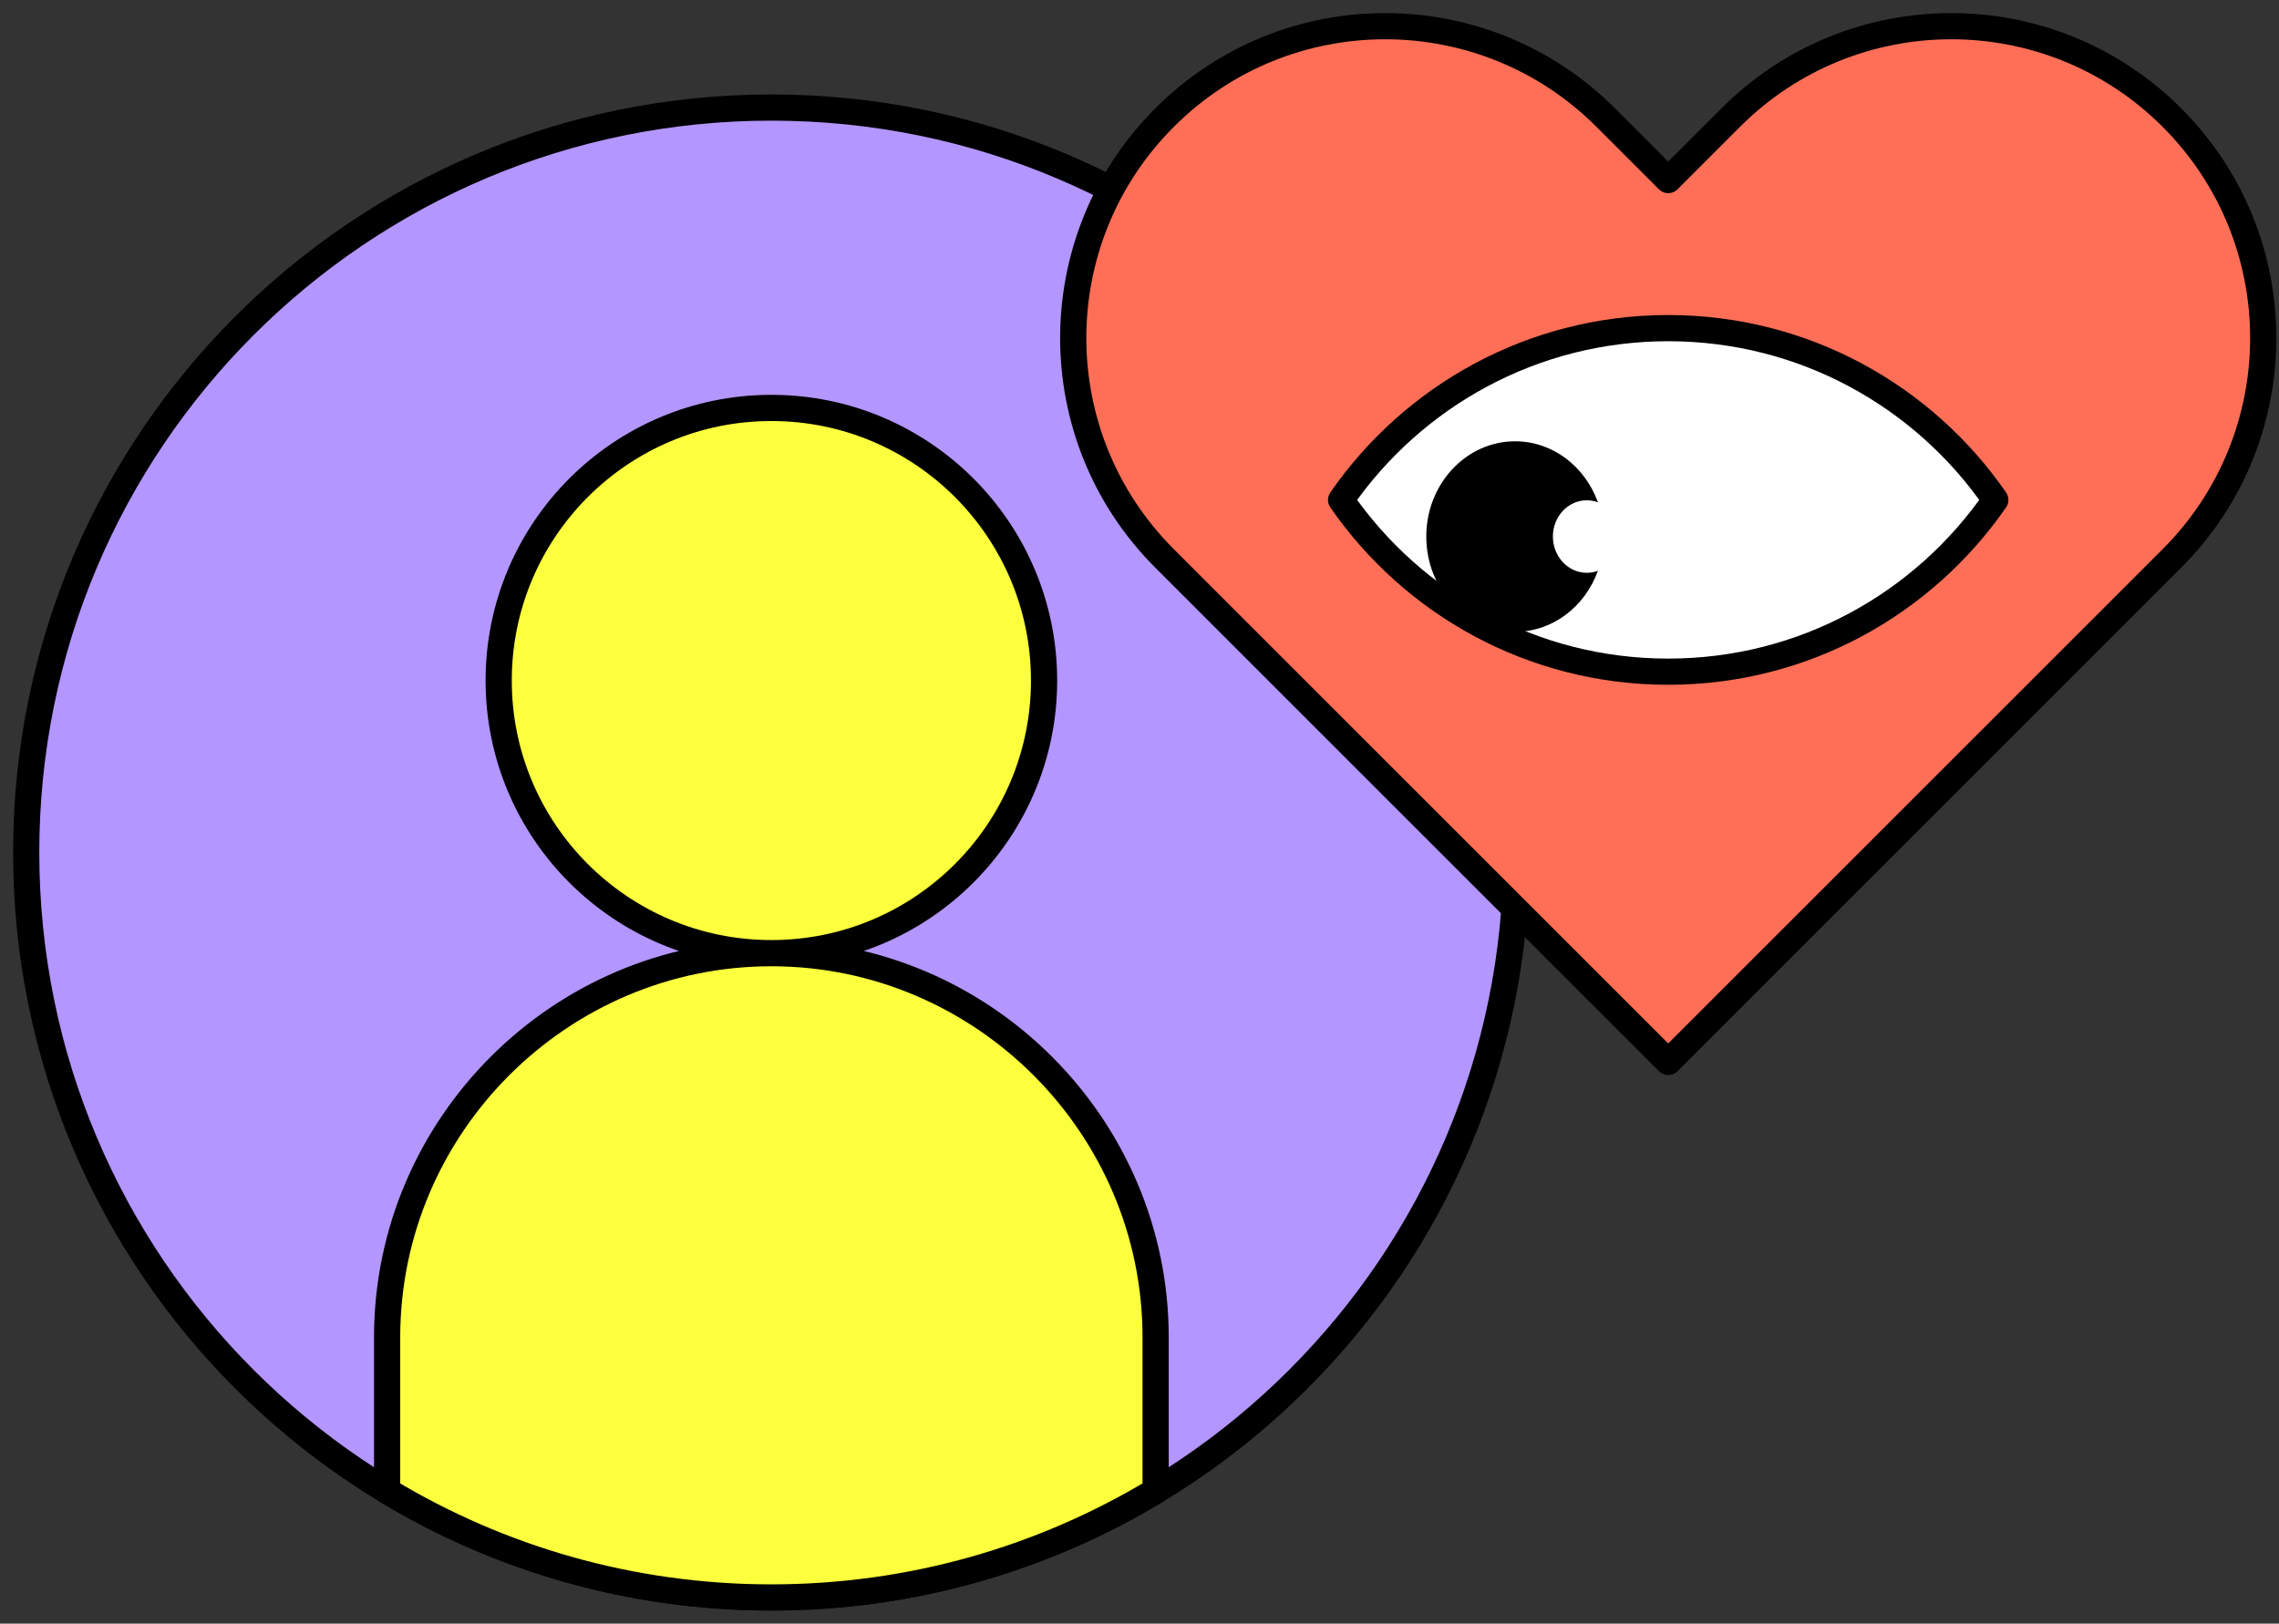
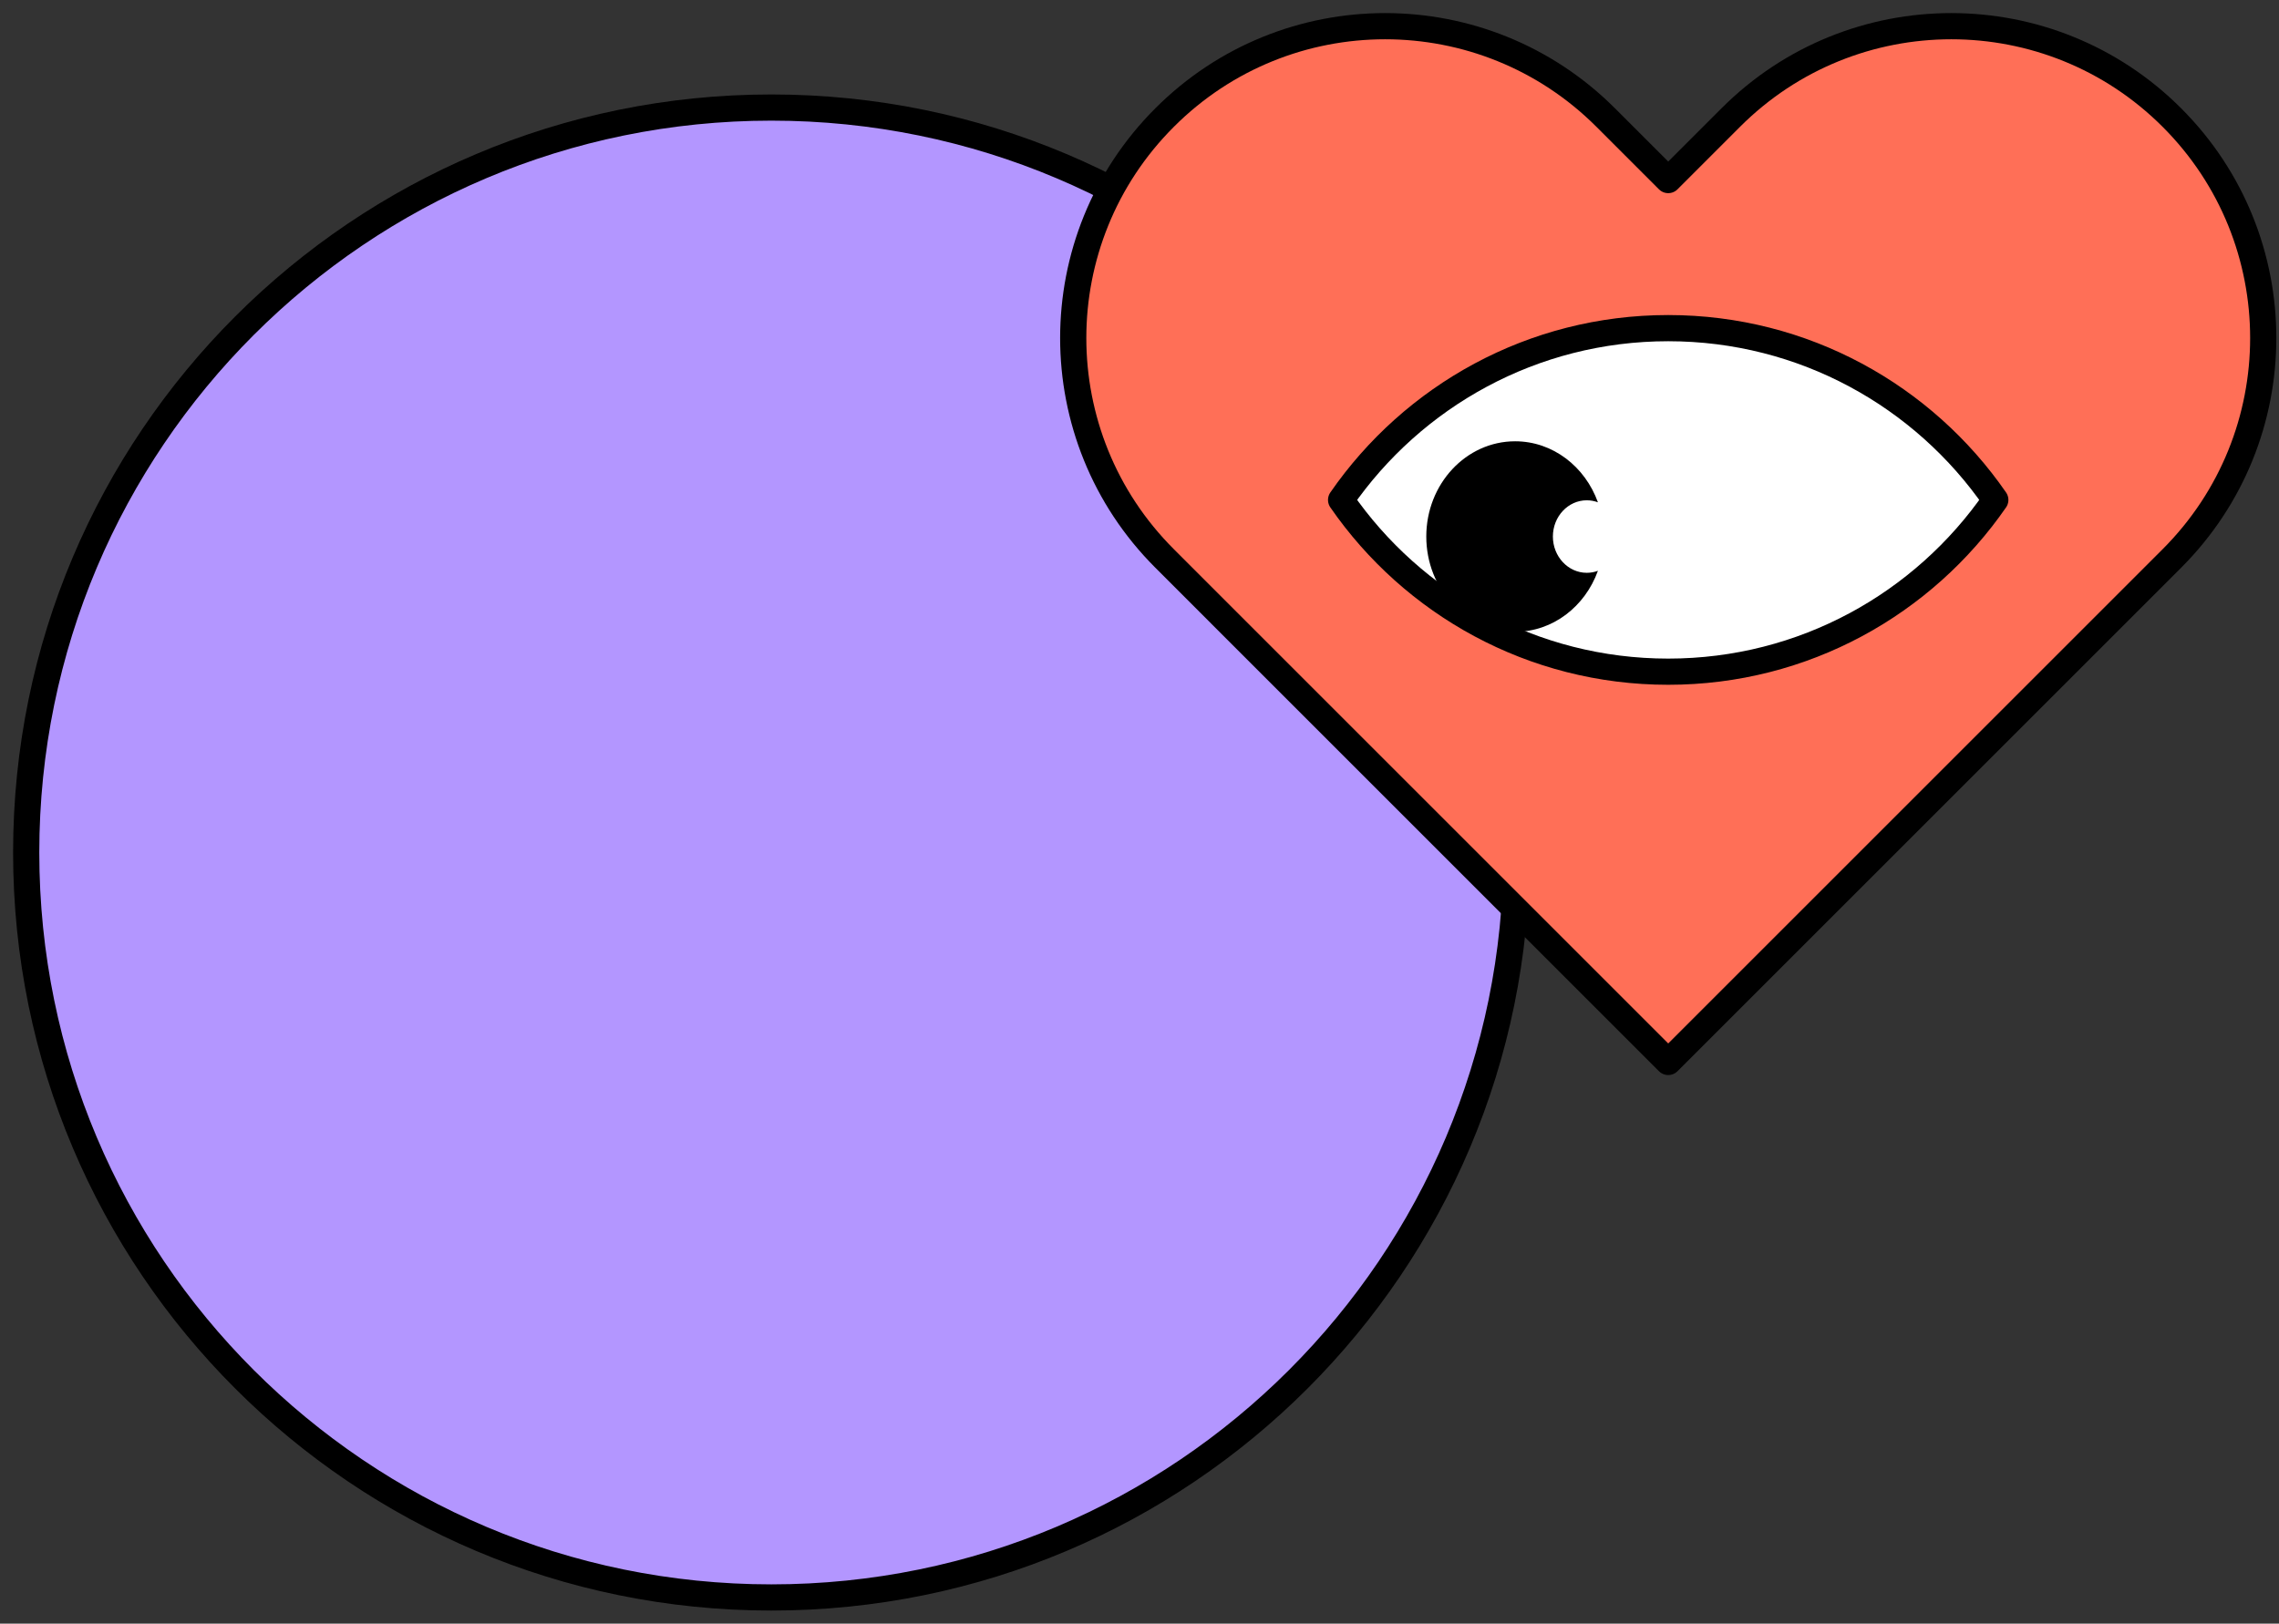
<svg xmlns="http://www.w3.org/2000/svg" width="87" height="62" viewBox="0 0 87 62" fill="none">
  <rect x="0" y="0" width="87" height="62" fill="#333333" stroke="none" />
  <path d="M29.447 61C45.157 61 57.893 48.264 57.893 32.553C57.893 16.843 45.157 4.107 29.447 4.107C13.736 4.107 1 16.843 1 32.553C1 48.264 13.736 61 29.447 61Z" fill="#B396FF" stroke="black" stroke-miterlimit="10" />
-   <path d="M39.857 25.987C39.857 20.238 35.196 15.577 29.447 15.577C23.698 15.577 19.037 20.238 19.037 25.987C19.037 31.736 23.698 36.397 29.447 36.397C35.196 36.397 39.857 31.736 39.857 25.987ZM29.447 36.397C21.378 36.397 14.778 42.997 14.778 51.066V56.93C19.061 59.514 24.08 61 29.447 61C34.814 61 39.833 59.51 44.116 56.93V51.066C44.116 42.997 37.516 36.397 29.447 36.397Z" fill="#FBFF3E" stroke="black" stroke-linejoin="round" />
  <path d="M82.91 4.488C78.259 -0.163 70.72 -0.163 66.072 4.488L63.684 6.876L61.296 4.488C56.645 -0.163 49.106 -0.163 44.459 4.488C39.807 9.139 39.807 16.678 44.459 21.326L46.846 23.714L63.684 40.552L80.522 23.714L82.91 21.326C87.561 16.675 87.561 9.136 82.91 4.488Z" fill="#FF6F57" stroke="black" stroke-linejoin="round" />
  <path d="M63.683 12.53C58.505 12.53 53.935 15.128 51.196 19.09C53.932 23.052 58.502 25.649 63.683 25.649C68.864 25.649 73.431 23.052 76.17 19.09C73.434 15.128 68.864 12.53 63.683 12.53Z" fill="white" stroke="black" stroke-linecap="round" stroke-linejoin="round" />
  <path d="M60.575 21.873C59.862 21.873 59.281 21.252 59.281 20.488C59.281 19.725 59.859 19.104 60.575 19.104C60.724 19.104 60.865 19.131 61 19.181C60.511 17.82 59.281 16.851 57.839 16.851C55.968 16.851 54.448 18.479 54.448 20.488C54.448 22.498 55.964 24.126 57.839 24.126C59.281 24.126 60.511 23.157 61 21.796C60.869 21.846 60.724 21.873 60.575 21.873Z" fill="black" />
</svg>